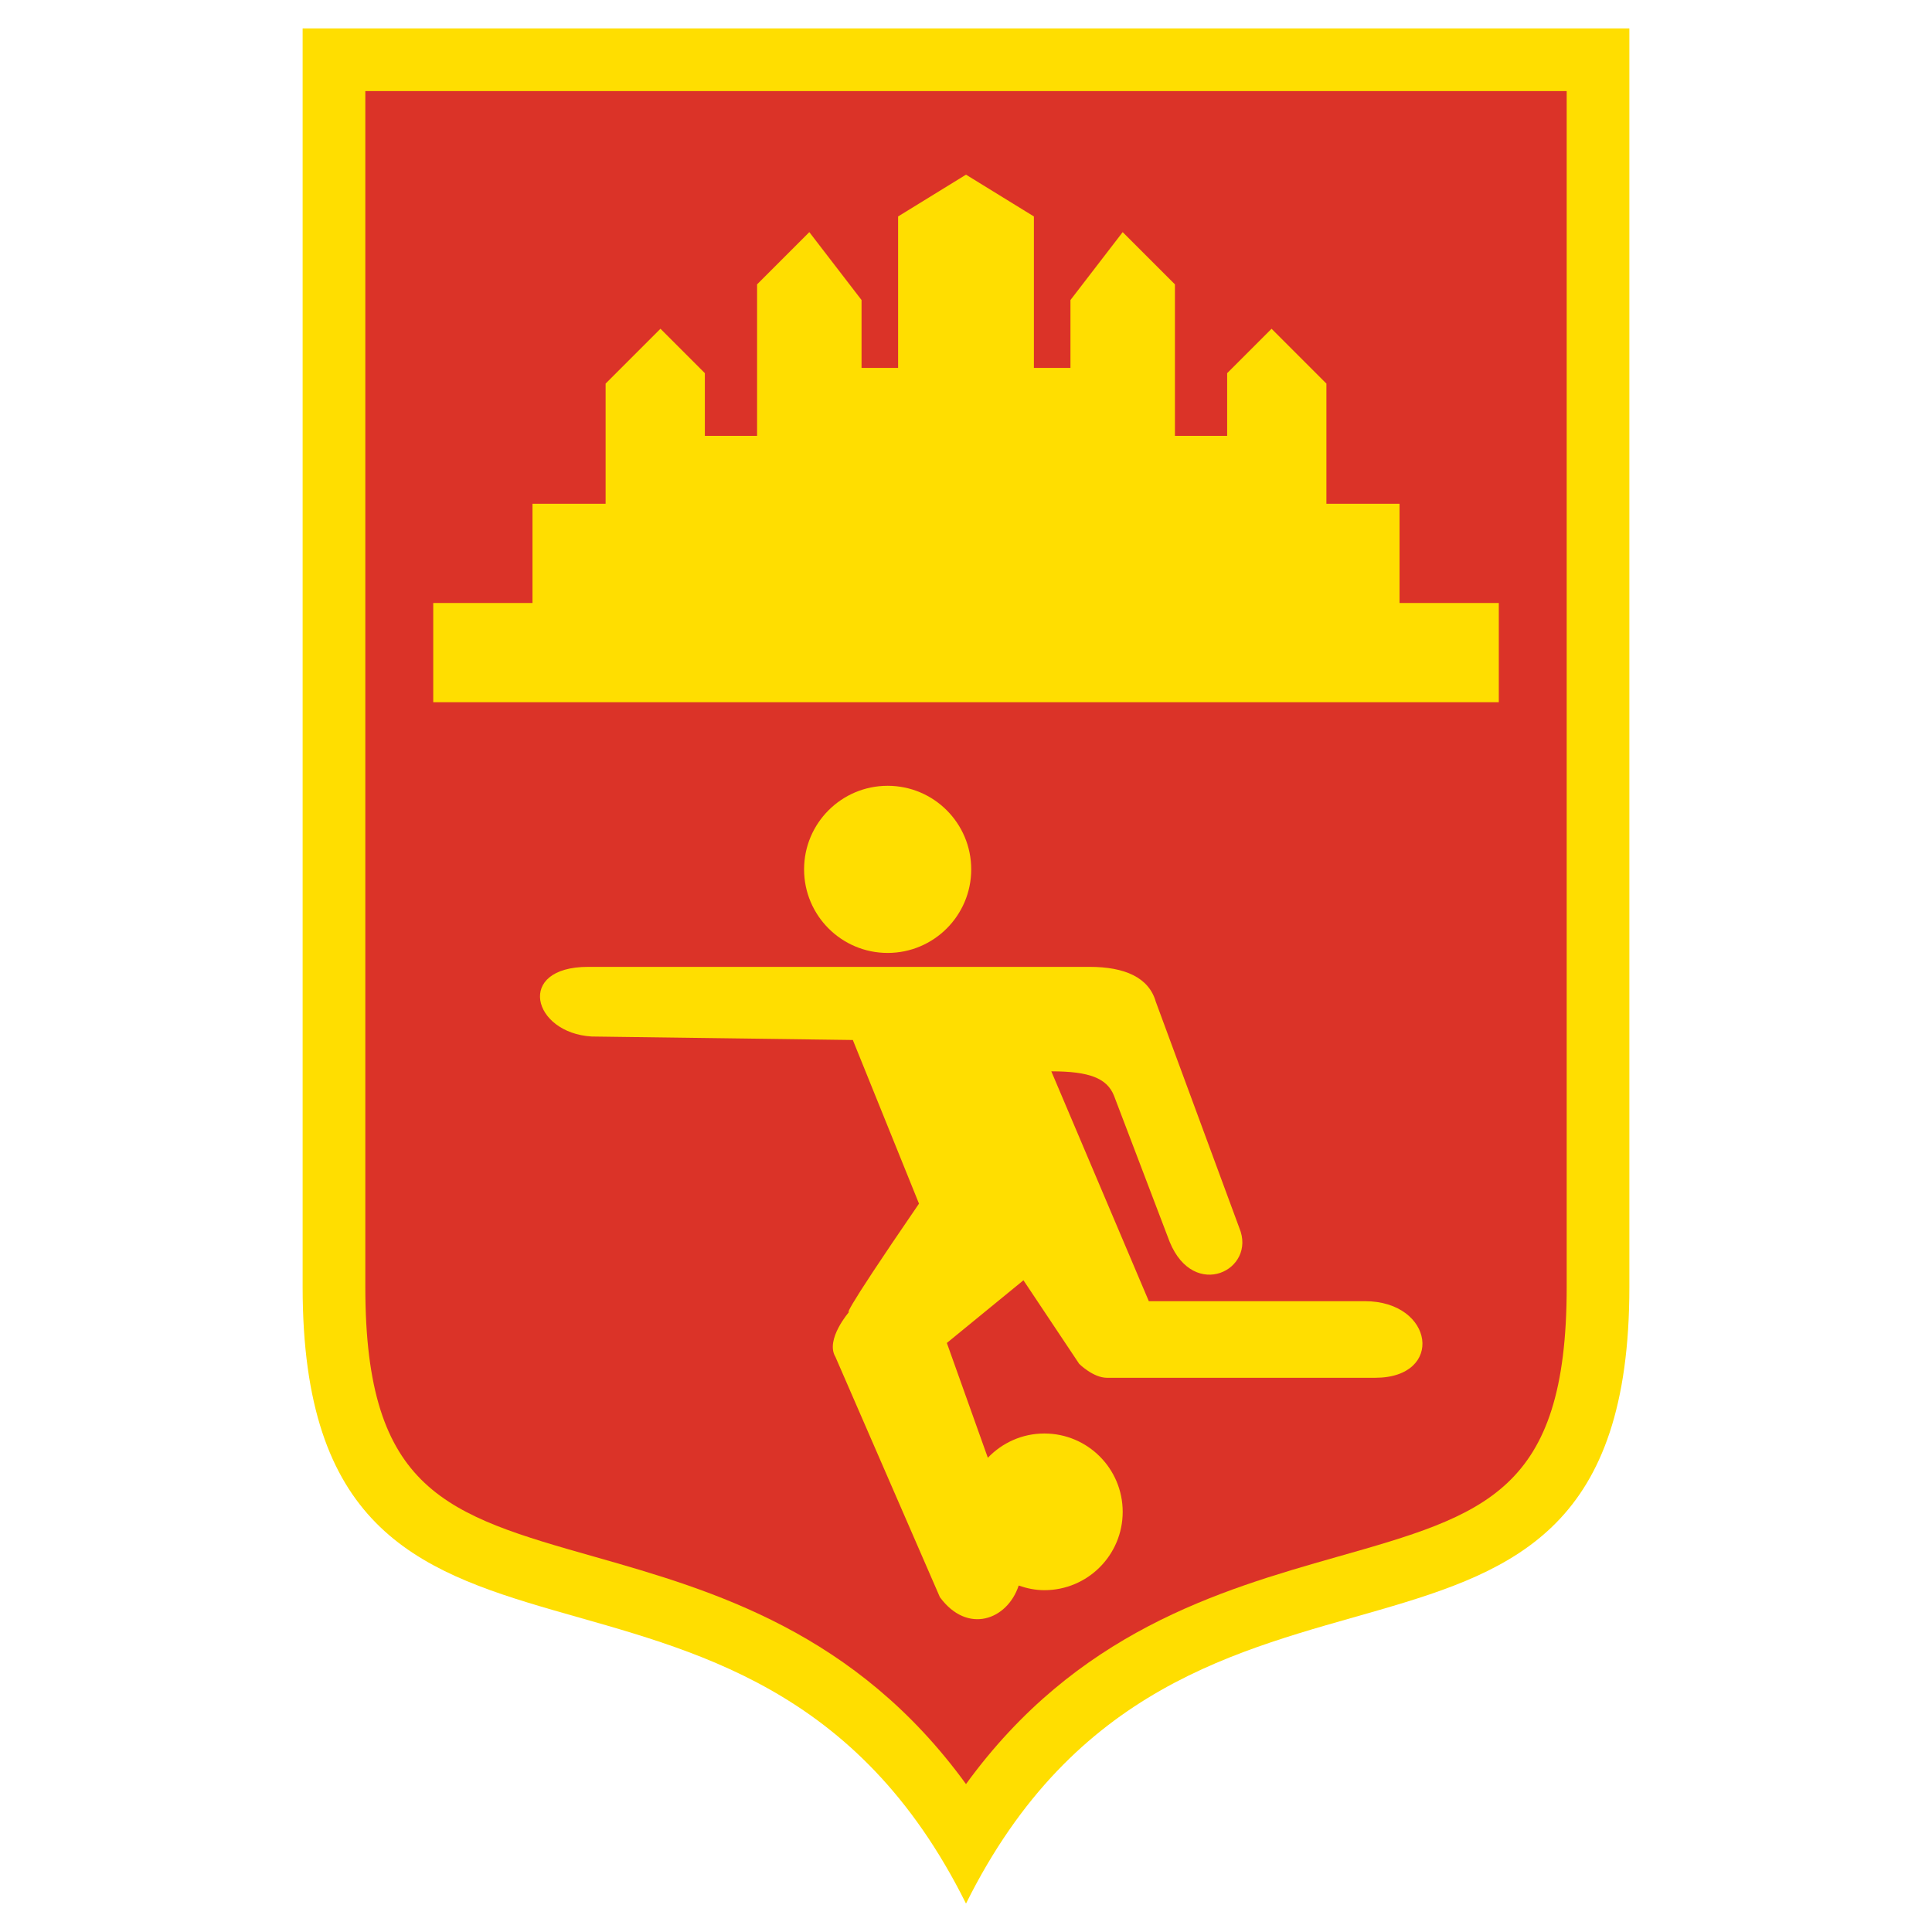
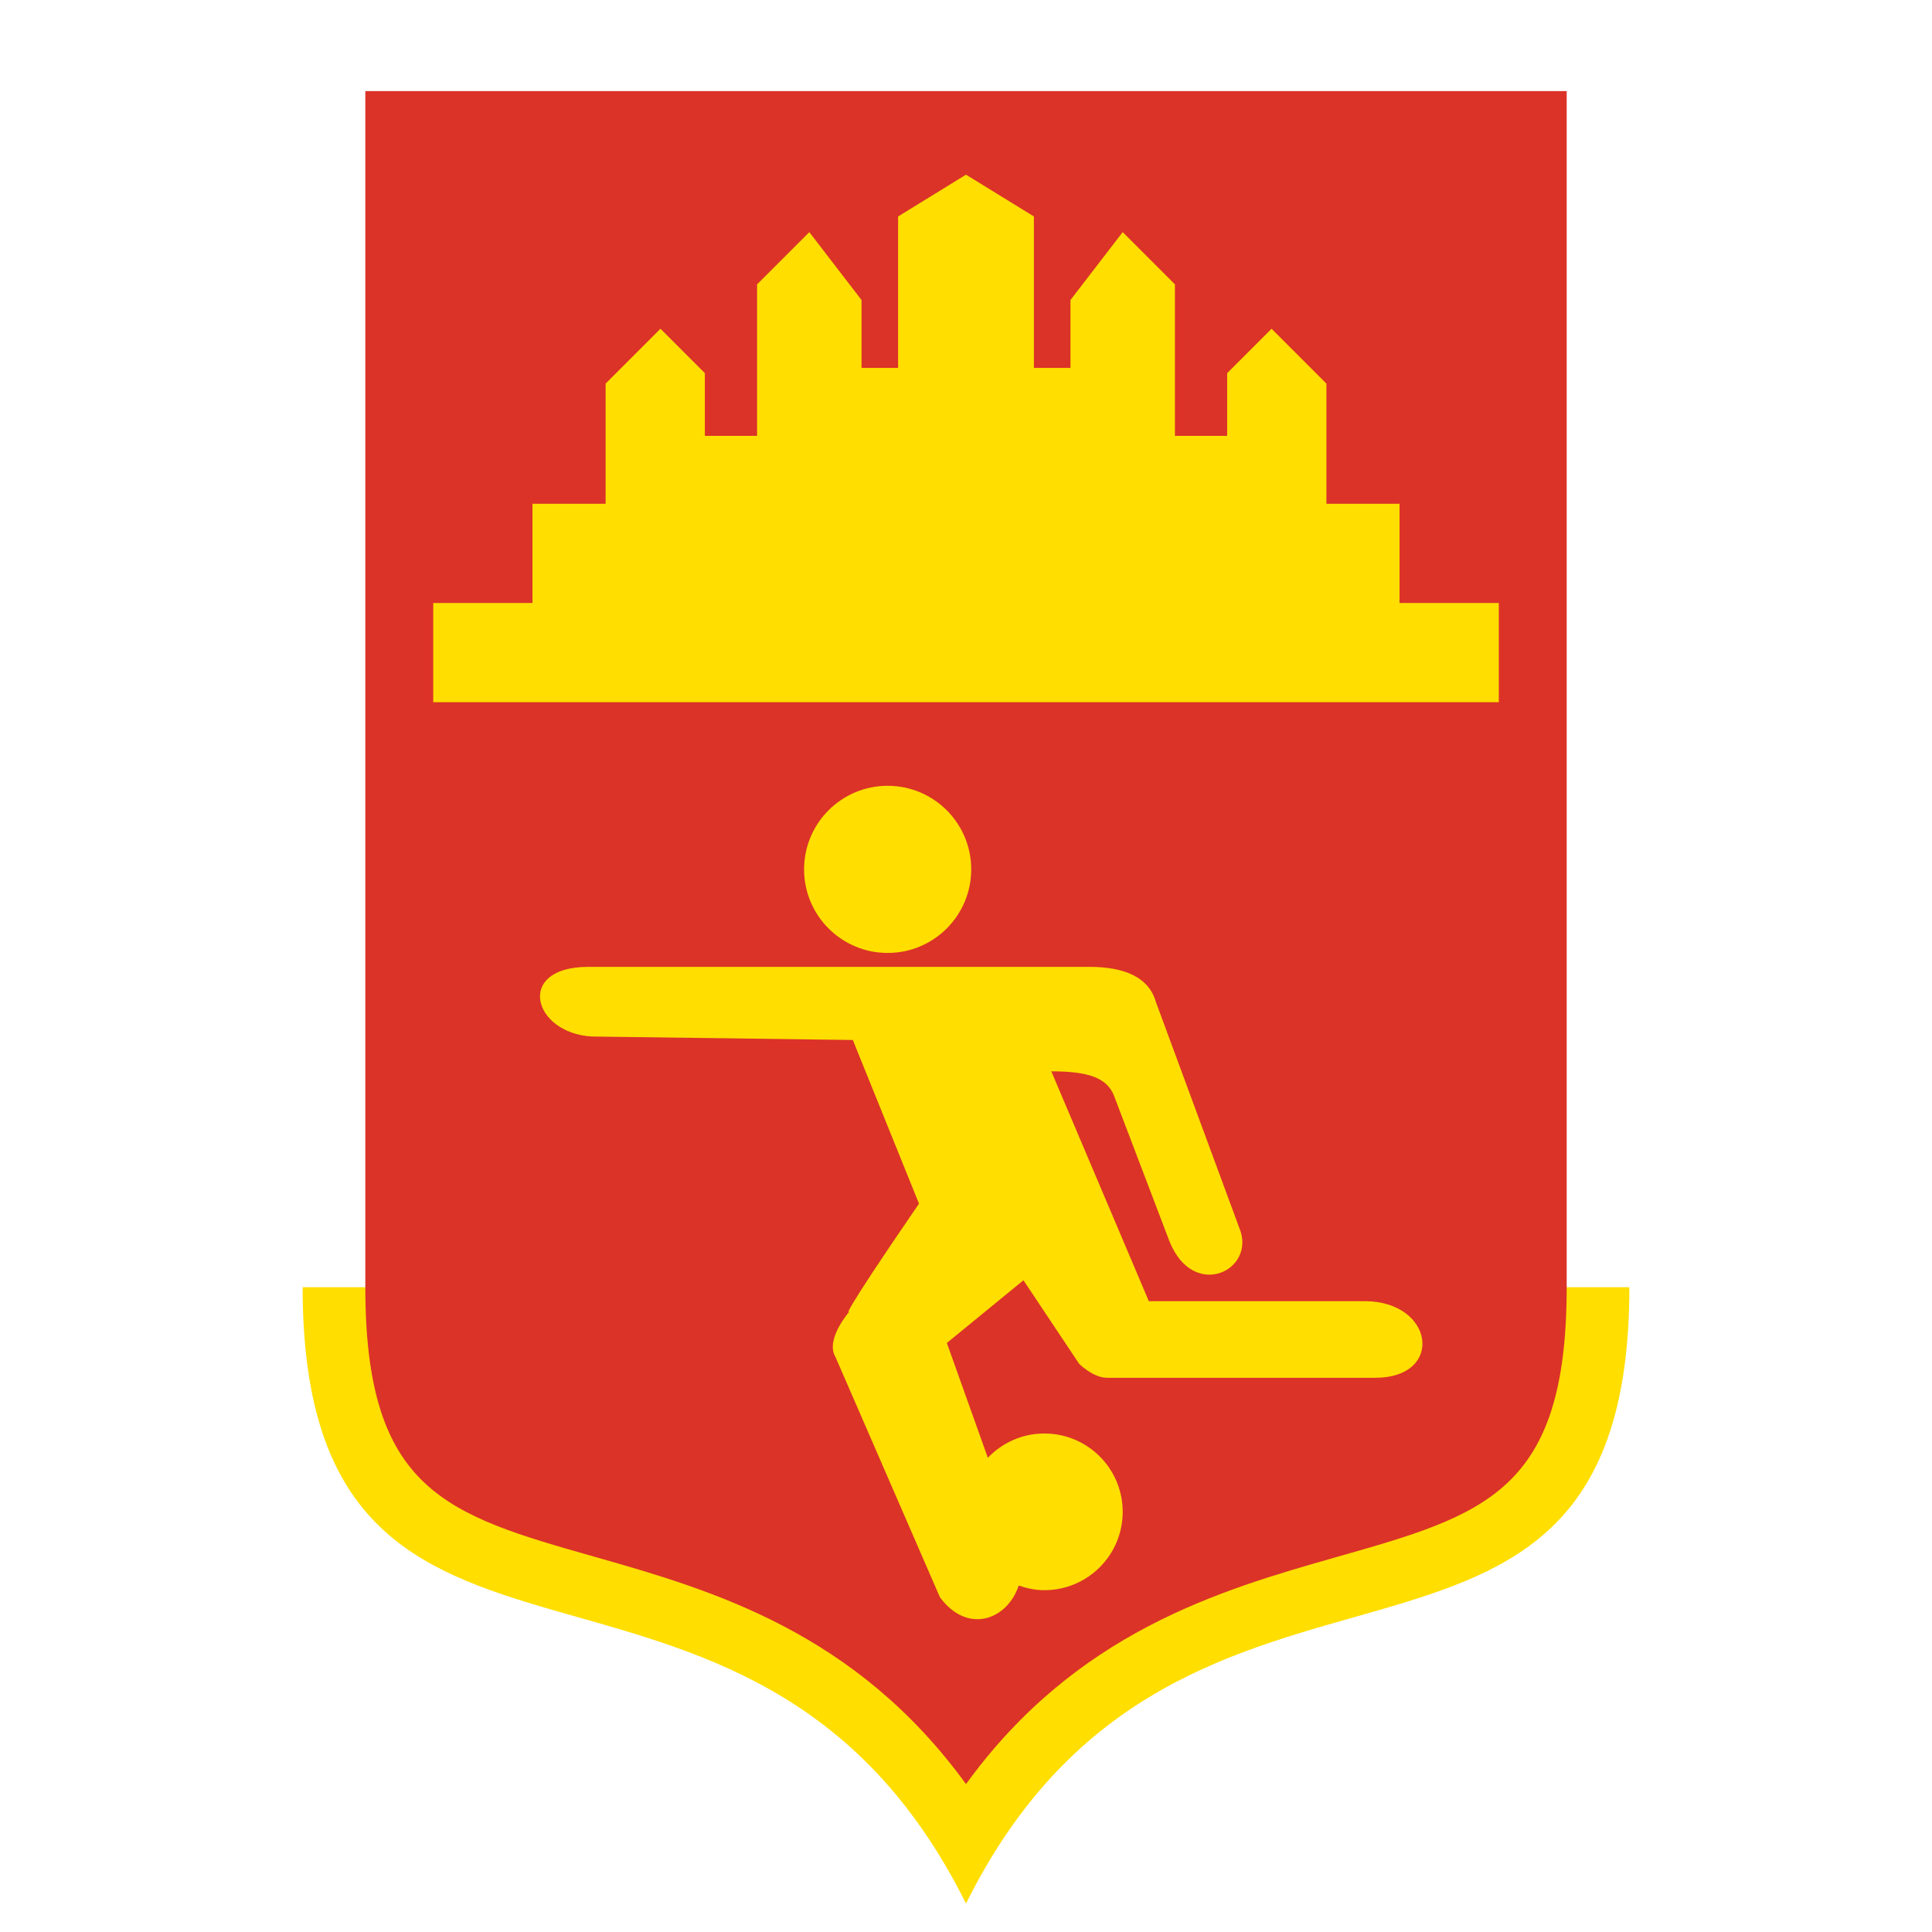
<svg xmlns="http://www.w3.org/2000/svg" version="1.0" id="Layer_1" x="0px" y="0px" width="192.756px" height="192.756px" viewBox="0 0 192.756 192.756" enable-background="new 0 0 192.756 192.756" xml:space="preserve">
  <g>
-     <polygon fill-rule="evenodd" clip-rule="evenodd" fill="#FFFFFF" points="0,0 192.756,0 192.756,192.756 0,192.756 0,0  " />
-     <path fill-rule="evenodd" clip-rule="evenodd" fill="#FFDE00" d="M30.194,2.834c0,125.593,0,125.593,0,125.593   c0,47.422,44.557,17.979,66.184,61.494c21.627-43.516,66.184-14.072,66.184-61.494c0,0,0,0,0-125.593H30.194L30.194,2.834z" />
+     <path fill-rule="evenodd" clip-rule="evenodd" fill="#FFDE00" d="M30.194,2.834c0,125.593,0,125.593,0,125.593   c0,47.422,44.557,17.979,66.184,61.494c21.627-43.516,66.184-14.072,66.184-61.494H30.194L30.194,2.834z" />
    <path fill-rule="evenodd" clip-rule="evenodd" fill="#DB3328" d="M36.448,9.088c0,11.293,0,119.34,0,119.34   c0,20.396,8.146,22.709,22.934,26.908c11.789,3.35,25.989,7.51,36.996,22.662c11.007-15.152,25.207-19.312,36.996-22.662   c14.787-4.199,22.935-6.512,22.935-26.908c0,0,0-108.047,0-119.34C145.517,9.088,47.238,9.088,36.448,9.088L36.448,9.088z" />
    <path fill-rule="evenodd" clip-rule="evenodd" fill="#FFDE00" d="M139.632,60.159c0-9.901,0-9.901,0-9.901   c-7.296,0-7.296,0-7.296,0c0-11.986,0-11.986,0-11.986c-5.472-5.472-5.472-5.472-5.472-5.472c-4.43,4.43-4.43,4.43-4.43,4.43   c0,6.253,0,6.253,0,6.253c-5.211,0-5.211,0-5.211,0c0-15.113,0-15.113,0-15.113c-5.212-5.211-5.212-5.211-5.212-5.211   c-5.211,6.775-5.211,6.775-5.211,6.775c0,6.774,0,6.774,0,6.774c-3.648,0-3.648,0-3.648,0c0-15.113,0-15.113,0-15.113   c-6.774-4.169-6.774-4.169-6.774-4.169s0,0-6.774,4.169c0,0,0,0,0,15.113c0,0,0,0-3.648,0c0,0,0,0,0-6.774c0,0,0,0-5.211-6.775   c0,0,0,0-5.211,5.211c0,0,0,0,0,15.113c0,0,0,0-5.211,0c0,0,0,0,0-6.253c0,0,0,0-4.43-4.43c0,0,0,0-5.472,5.472c0,0,0,0,0,11.986   c0,0,0,0-7.296,0c0,0,0,0,0,9.901c0,0,0,0-9.901,0c0,0,0,0,0,9.901h106.311c0-9.901,0-9.901,0-9.901   C139.632,60.159,139.632,60.159,139.632,60.159L139.632,60.159z" />
    <path fill-rule="evenodd" clip-rule="evenodd" fill="#FFDE00" d="M96.899,86.737c0,4.604-3.733,8.338-8.338,8.338   c-4.604,0-8.338-3.734-8.338-8.338c0-4.605,3.733-8.338,8.338-8.338C93.166,78.399,96.899,82.132,96.899,86.737L96.899,86.737z" />
    <path fill-rule="evenodd" clip-rule="evenodd" fill="#FFDE00" d="M136.157,129.818c-21.54,0-21.54,0-21.54,0   c-9.728-22.932-9.728-22.932-9.728-22.932c3.822,0,5.562,0.697,6.255,2.434c5.558,14.59,5.558,14.59,5.558,14.59   c2.433,5.908,8.685,2.781,6.948-1.389c-8.338-22.584-8.338-22.584-8.338-22.584c-0.695-2.43-3.125-3.473-6.601-3.473   c-50.029,0-50.029,0-50.029,0c-7.296,0-5.557,6.6,0.348,6.949c26.057,0.348,26.057,0.348,26.057,0.348   c6.601,16.328,6.601,16.328,6.601,16.328c-8.338,12.158-6.949,10.77-6.949,10.77s-2.432,2.777-1.39,4.516   c10.423,23.973,10.423,23.973,10.423,23.973c2.746,3.744,6.729,2.277,7.863-1.158c0.806,0.281,1.657,0.463,2.56,0.463   c4.317,0,7.816-3.498,7.816-7.816s-3.499-7.816-7.816-7.816c-2.221,0-4.214,0.934-5.638,2.422   c-4.074-11.41-4.09-11.455-4.09-11.455c7.643-6.254,7.643-6.254,7.643-6.254c5.56,8.338,5.56,8.338,5.56,8.338   s1.389,1.391,2.778,1.391c26.752,0,26.752,0,26.752,0C144.148,137.461,143.104,129.818,136.157,129.818L136.157,129.818z" />
  </g>
</svg>